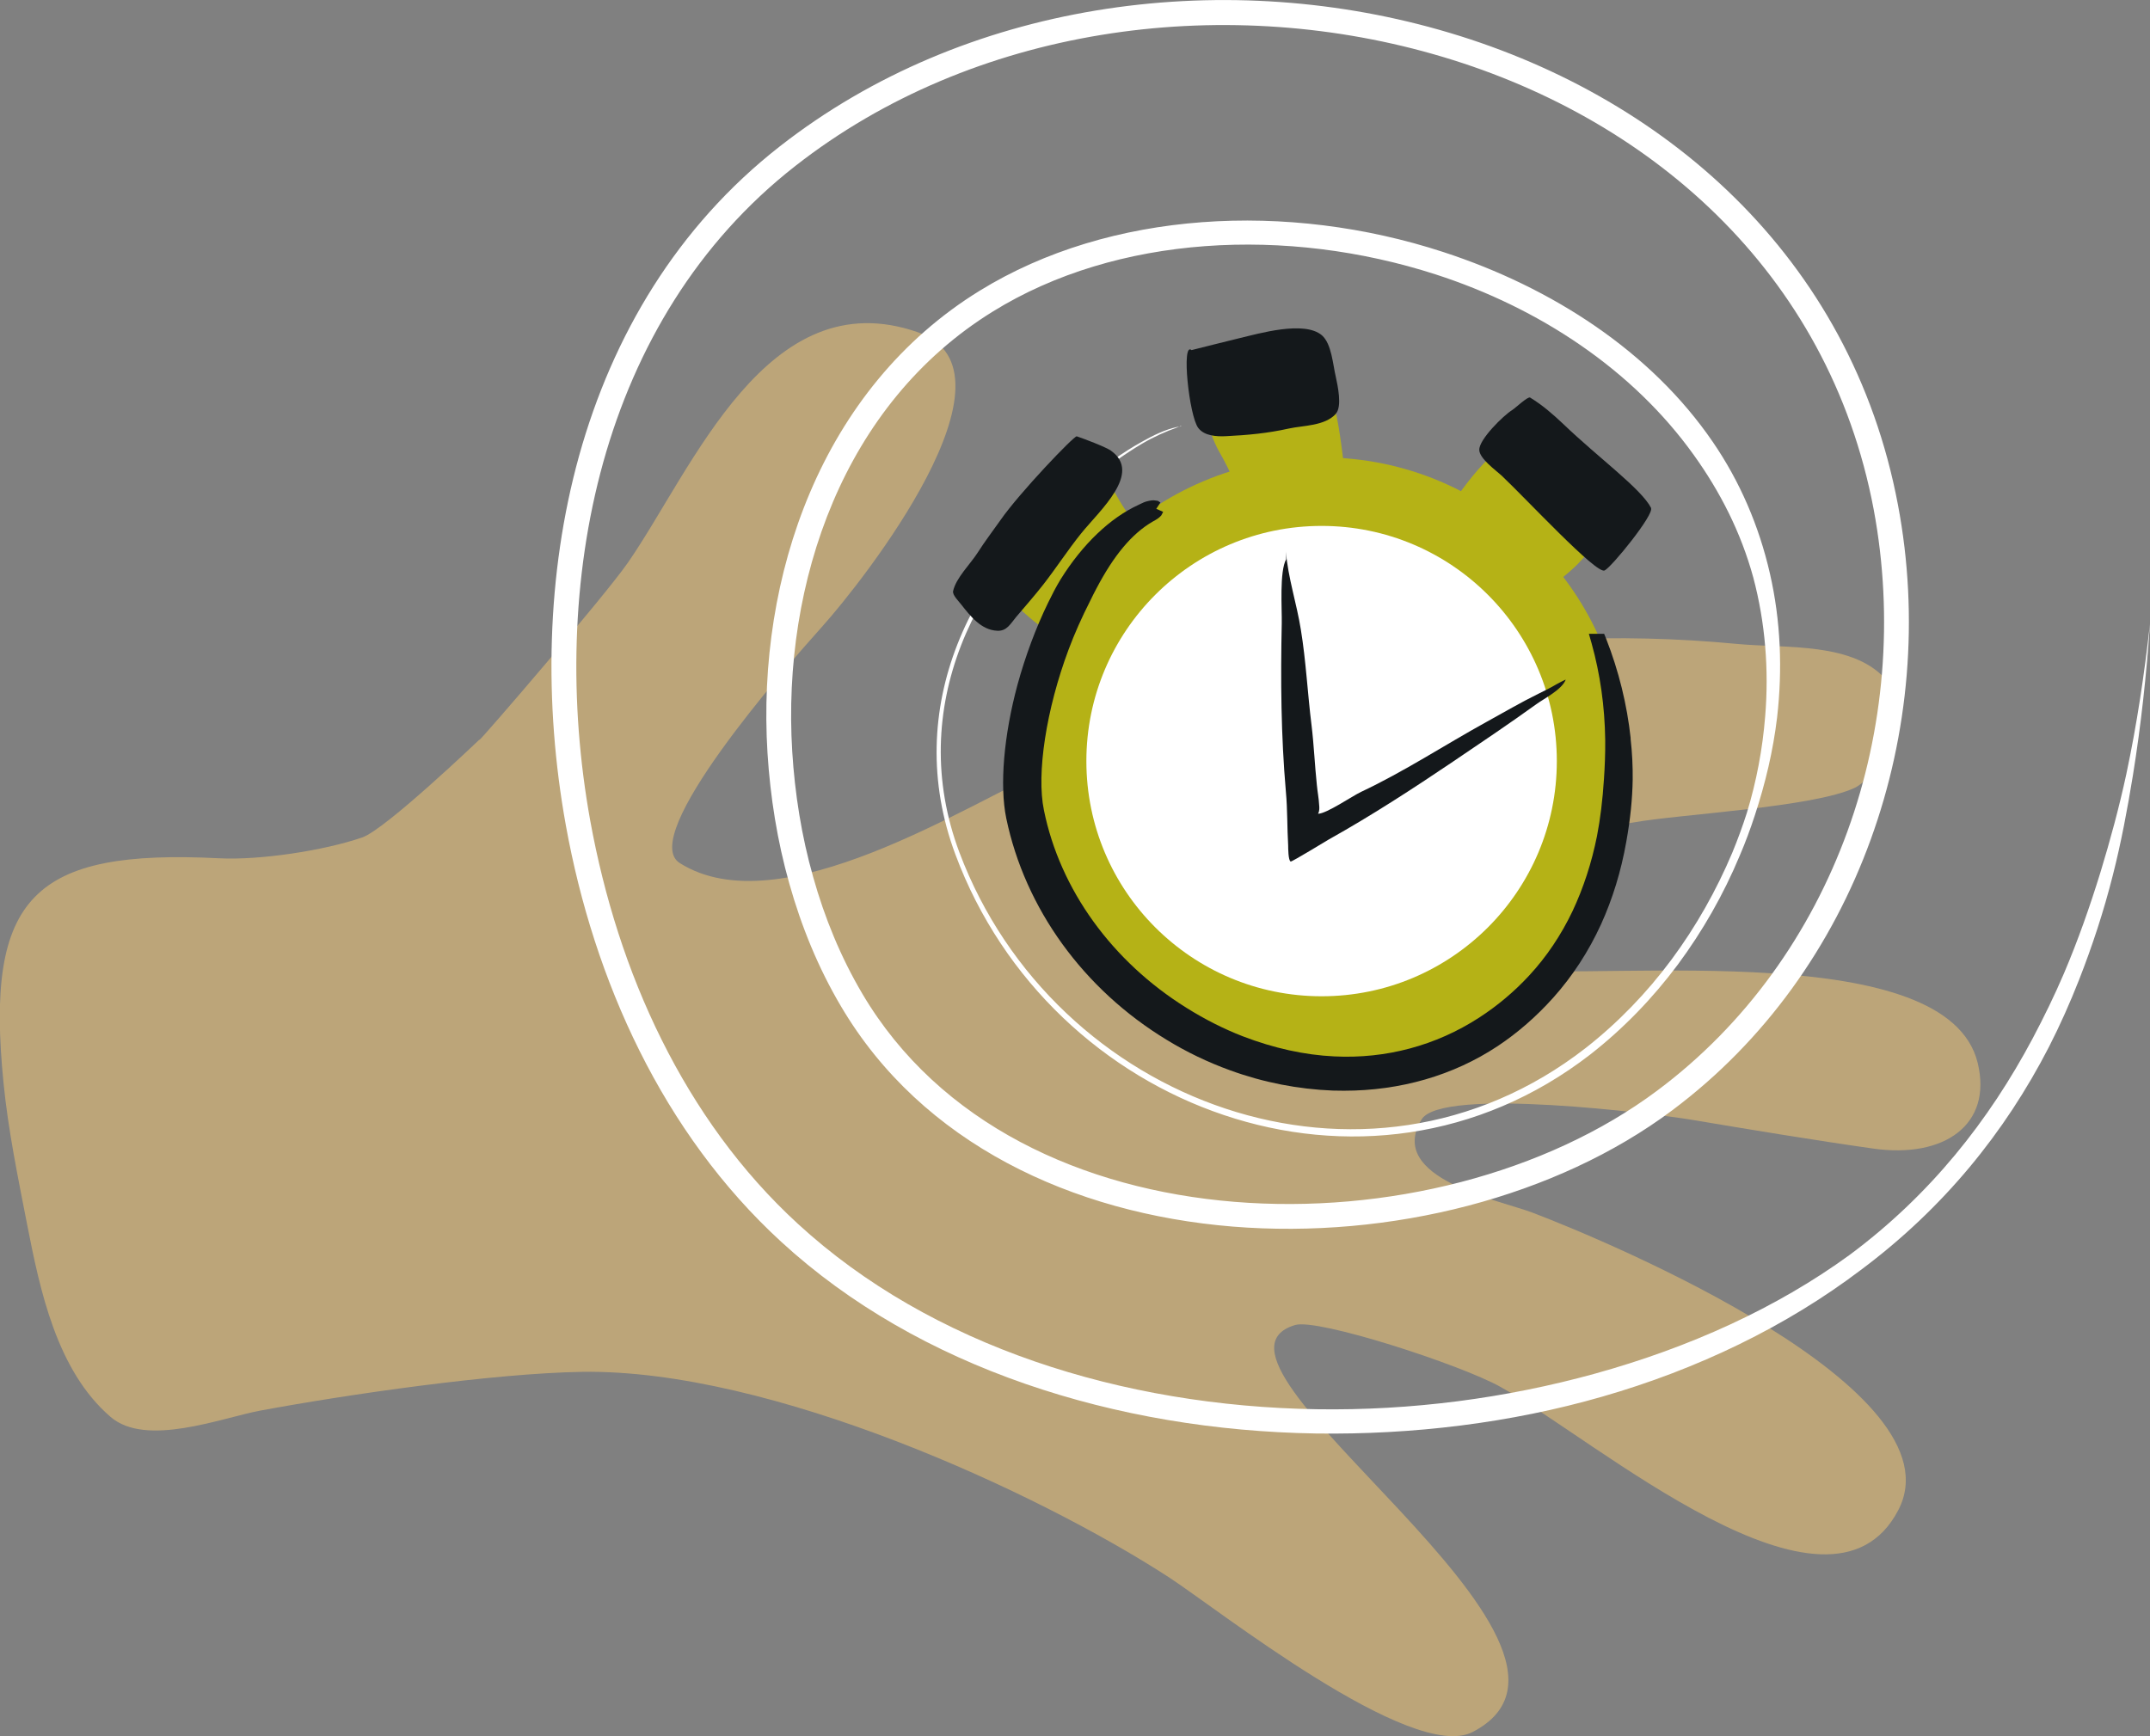
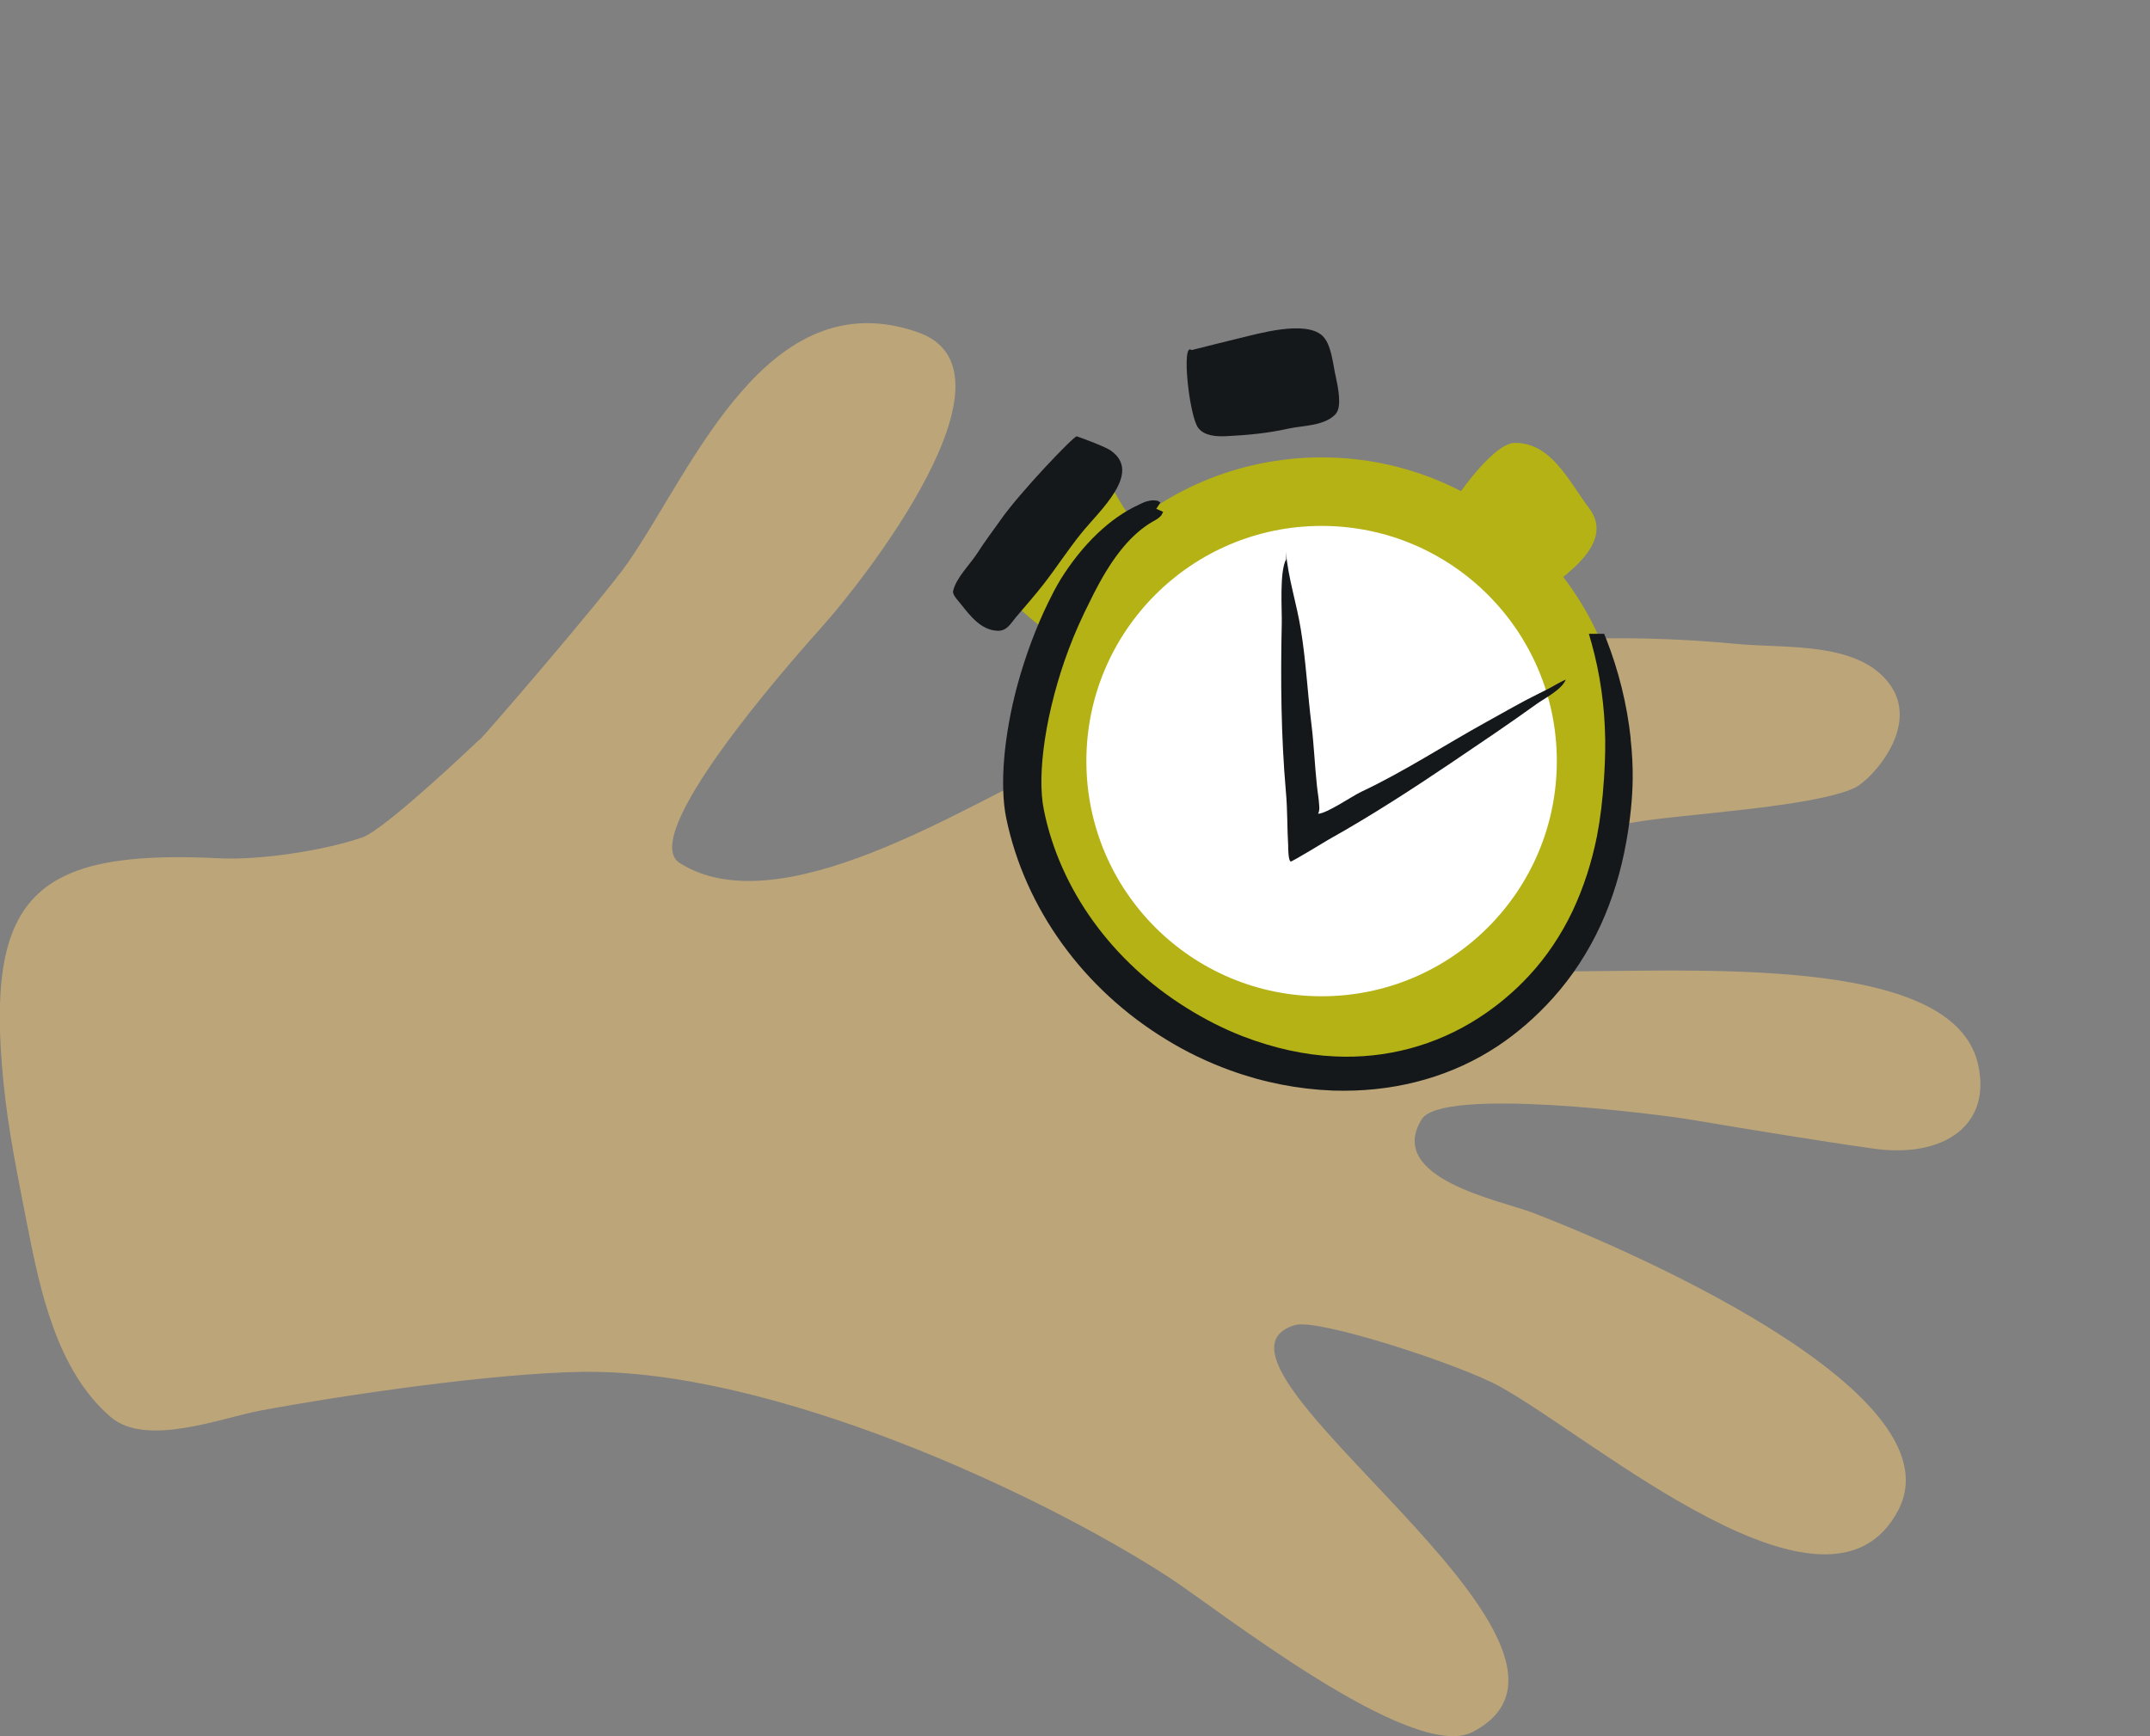
<svg xmlns="http://www.w3.org/2000/svg" id="Capa_2" data-name="Capa 2" viewBox="0 0 140.85 113.76">
  <rect x="0" y="0" width="140.85" height="113.76" fill="#808080" stroke="none" />
  <defs>
    <style>
      .cls-1, .cls-2 {
        fill: #fff;
      }

      .cls-2, .cls-3, .cls-4, .cls-5 {
        fill-rule: evenodd;
      }

      .cls-3 {
        fill: #bca579;
      }

      .cls-4, .cls-6 {
        fill: #b5b216;
      }

      .cls-7, .cls-5 {
        fill: #14181b;
      }
    </style>
  </defs>
  <g id="ilustración">
    <path class="cls-3" d="m31.41,48.48c.02.09,8.22-9.43,9.73-11.62,4.25-6.13,9.1-18.54,18.99-15.09,7.29,2.55-3.69,16.41-6.21,19.22-2.6,2.9-12.15,13.82-9.39,15.56,6.57,4.15,18.78-3.83,24.43-6.34,14.46-6.44,29.14-9.51,44.8-8.02,3.23.31,7.79-.16,9.92,2.49,2.28,2.83-1.1,6.42-2.15,6.93-2.71,1.3-11.56,1.74-14.51,2.28-3.22.59-24.55,2.54-23.78,7.22.39,2.32,13.23,2.29,15.05,2.44,7.7.61,29.28-2.04,31.27,6.09.99,4.06-2.2,6.28-6.84,5.62-3.75-.53-8.17-1.26-11.91-1.89-2.22-.37-16.36-2.18-17.68-.02-2.36,3.87,5.19,5.31,7.27,6.11,5.1,1.94,28.08,11.59,23.96,19.49-4.53,8.7-19.84-4.63-26.07-8.08-2.62-1.46-11.94-4.49-13.44-4.05-8.07,2.4,22.43,21.08,11.62,26.67-3.96,2.05-16.78-8.12-19.91-10.15-8.64-5.6-26.06-13.64-38.42-13.45-5.79.09-15.39,1.48-21.09,2.54-2.56.48-7.48,2.42-9.81.41-3.53-3.04-4.62-8.31-5.46-12.59-.6-3.09-1.24-6.16-1.55-9.3-1.22-12.21,1.95-15.33,14.16-14.71,2.61.13,6.8-.49,9.35-1.37,1.52-.53,7.66-6.4,7.66-6.4Z" />
-     <path class="cls-2" d="m77.37,27.91s0,0,0,0h0c-.09.03-.17.07-.26.1-.75.27-1.52.61-2.27,1.05-1.24.73-2.42,1.62-3.43,2.39-3.81,2.9-6.82,6.65-8.45,10.84-1.63,4.21-1.87,8.86-.11,13.56,3.1,8.24,9.75,14.24,17.43,16.79,7.68,2.55,16.39,1.64,23.6-3.97,2.12-1.66,4.01-3.62,5.62-5.79,1.61-2.17,2.95-4.55,3.99-7.02.35-.85.67-1.72.95-2.6.63-2.06,1.03-4.19,1.2-6.33.25-3.04.01-6.12-.78-9.09-.81-2.96-2.17-5.62-3.9-8.03-3.98-5.56-10.08-9.62-16.91-11.83-9.73-3.14-20.87-2.61-29.02,2.44-4.88,3.02-8.33,7.44-10.47,12.49-2.15,5.07-3,10.77-2.66,16.33.17,2.76.61,5.54,1.37,8.22.75,2.68,1.81,5.26,3.22,7.65,5.04,8.54,14.44,12.83,24.38,13.64,9.93.81,20.41-1.84,27.7-7.29,5.83-4.35,10.04-10.33,12.46-16.99,2.42-6.66,3.04-14,1.72-21.08-2.95-15.65-14.84-25.87-28.88-29.85-13.97-3.97-30.09-1.8-41.76,7.33-6.44,5.03-10.49,11.9-12.59,19.42-2.1,7.55-2.25,15.76-.85,23.5.9,4.94,2.43,9.84,4.68,14.35,2.24,4.5,5.19,8.63,8.92,12.05,8.73,8.03,21.28,11.95,33.97,12.15,6.2.1,12.43-.72,18.28-2.34,6.13-1.7,11.84-4.27,16.65-7.77,5.29-3.93,9.13-8.8,12-14.2.73-1.38,1.42-2.79,2.04-4.24.92-2.16,1.7-4.38,2.4-6.65.64-2.1,1.22-4.24,1.69-6.42.69-3.24,1.18-6.54,1.55-9.85h0s0,0,0,0c-.23,3.33-.59,6.66-1.12,9.94-.36,2.21-.77,4.41-1.32,6.56-.59,2.34-1.34,4.62-2.21,6.84-.59,1.5-1.24,2.96-1.97,4.39-2.88,5.6-6.9,10.57-12.33,14.62-4.87,3.69-10.68,6.5-16.95,8.3-5.98,1.72-12.38,2.5-18.74,2.41-13.08-.21-26.02-4.28-35.03-12.56-3.88-3.56-6.95-7.84-9.28-12.51-2.32-4.65-3.91-9.69-4.83-14.78-1.44-7.97-1.29-16.44.87-24.22,2.19-7.86,6.43-15.02,13.15-20.27C63.18.13,79.85-2.15,94.31,1.96c14.62,4.15,26.96,14.82,30.03,31.13,1.39,7.36.73,15-1.79,21.93-2.52,6.95-6.92,13.19-13.01,17.74-7.58,5.67-18.47,8.45-28.8,7.61-10.48-.86-20.35-5.44-25.65-14.44-1.48-2.5-2.59-5.22-3.38-8.03-.79-2.79-1.25-5.69-1.43-8.56-.36-5.8.53-11.76,2.78-17.06,2.27-5.35,5.94-10.04,11.12-13.23,8.55-5.27,20.19-5.86,30.36-2.54,7.15,2.33,13.63,6.54,17.67,12.45,1.76,2.57,3.02,5.47,3.74,8.62.71,3.1.83,6.29.47,9.43-.26,2.18-.77,4.33-1.46,6.42-.29.89-.62,1.78-.99,2.64-1.05,2.52-2.42,4.93-4.05,7.13-1.64,2.2-3.56,4.19-5.72,5.88-7.35,5.7-16.22,6.61-24.03,3.98-7.76-2.61-14.47-8.71-17.58-17.07-1.78-4.77-1.54-9.51.13-13.77,1.66-4.23,4.72-7.99,8.59-10.9,1.01-.76,2.21-1.66,3.47-2.36.76-.43,1.54-.81,2.32-.98.09-.02.19-.03.28-.04Z" />
    <circle class="cls-6" cx="86.58" cy="49.88" r="19.91" />
-     <path class="cls-4" d="m80.87,32.34c.08.41-.02-.58-.05-.71-.2-.71-.61-1.44-.98-2.09-.65-1.16-1.45-3.94-1.3-5.23.1-.89,5.09-1.82,6.03-1.89.58-.05,1.43.81,1.72,1.26,1.44,2.2,1.61,6.17,2.01,8.78.02.1.19.68.07.75-.27.17-.76.01-1.04-.07-.27-.08-6.47-.79-6.47-.79Z" />
    <path class="cls-4" d="m74.77,34.63c-1.24-.85-2.76-4.66-3.26-4.66-1.01,0-6.81,7.41-6.63,8.17.18.73,1.74,1.58,2.19,1.99,3.12,2.84,3.37,1.26,6.6-1.33.56-.45,1.1-4.17,1.1-4.17Z" />
    <path class="cls-4" d="m94.95,33.34c-.06-.01,2.73-4.32,4.3-4.32,2.39,0,3.5,2.48,4.85,4.27,1.59,2.1-1.03,4.07-2.86,5.4-.11.08-1.82,1.26-1.84,1.22-.08-.17.42-.63.51-.73.09-.09-4.97-5.84-4.97-5.84Z" />
    <circle class="cls-1" cx="86.58" cy="49.87" r="15.41" />
    <g>
      <path class="cls-5" d="m87.51,27.11c.43-.47.12-1.86,0-2.42-.19-.79-.27-2.16-.91-2.72-1.16-.99-4.17-.1-5.37.18-.39.09-3.17.79-3.17.79-.68-.59-.16,4.32.44,5.1.4.53,1.21.57,1.82.54,1.42-.07,2.72-.19,4.11-.5.96-.21,2.36-.16,3.09-.97Z" />
      <path class="cls-5" d="m72.8,29.54c-.37-.26-1.84-.81-2.26-.95-.17-.05-3.76,3.71-4.99,5.48-.5.71-1.03,1.4-1.5,2.14-.47.74-1.42,1.65-1.61,2.52-.06.26.39.69.53.88.6.76,1.31,1.68,2.37,1.72.62.03.86-.46,1.22-.89.6-.71,1.22-1.41,1.79-2.14.85-1.09,1.61-2.27,2.48-3.35,1.21-1.5,4.01-3.95,1.96-5.41Z" />
-       <path class="cls-5" d="m108.17,33.29c-.64-1.26-3.47-3.31-5.75-5.5-.69-.65-1.36-1.24-2.18-1.74-.15-.09-.99.71-1.19.83-.54.33-2.16,1.91-2.14,2.6.01.57,1.09,1.34,1.46,1.68,1.64,1.55,6.21,6.48,6.75,6.22.47-.23,3.26-3.67,3.04-4.09Z" />
      <path class="cls-5" d="m102.52,44.55c-.18.09-.36.18-.54.28-.39.23-.79.43-1.2.63-1.16.57-2.28,1.23-3.41,1.85-2.72,1.5-5.4,3.26-8.21,4.58-.57.27-2.26,1.43-2.81,1.43-.01,0,.01-.03.02-.04.07-.15.07-.36.05-.53-.02-.43-.11-.87-.15-1.31-.14-1.31-.19-2.62-.35-3.93-.26-2.08-.36-4.19-.7-6.26-.27-1.7-.84-3.39-.98-5.12,0-.1.02.51.02.51-.45.81-.27,3.27-.29,4.2-.08,3.69-.05,7.36.27,11.03.11,1.18.08,2.36.15,3.54,0,.09,0,1.01.17,1.04.1.01,2.36-1.37,2.5-1.45,2.79-1.56,5.5-3.32,8.15-5.11,1.82-1.23,3.65-2.46,5.44-3.75.51-.37,1.67-.95,1.92-1.6,0-.02-.03,0-.03.01Z" />
    </g>
    <path class="cls-7" d="m106.83,48.39c-.24-2.22-.78-4.42-1.61-6.54l-.13-.32h-1l.18.63c.56,2.01.86,4.13.89,6.32.01.9-.03,1.79-.08,2.54-.09,1.4-.24,2.64-.46,3.77-.35,1.75-.89,3.4-1.6,4.91-.75,1.57-1.7,2.99-2.84,4.22-.98,1.06-2.09,1.99-3.28,2.76-2.82,1.83-6.1,2.71-9.49,2.54-1.95-.09-3.97-.54-6-1.32-1.24-.48-2.48-1.11-3.68-1.86-4.88-3.04-8.29-7.76-9.34-12.95-.5-2.39.15-6.62,1.62-10.54.38-1.02.86-2.1,1.43-3.22.13-.26.25-.52.39-.77,1.14-2.17,2.32-3.59,3.68-4.38.08-.04.17-.09.26-.15.08-.05.2-.13.31-.26l.12-.23-.45-.2.27-.41-.16-.11-.13-.02c-.2-.04-.37,0-.51.03-.21.04-.38.13-.53.2l-.1.05c-1.86.85-3.67,2.58-5.1,4.87-.32.52-.6,1.08-.83,1.55-.8,1.64-1.49,3.5-2,5.36-.9,3.33-1.18,6.6-.74,8.75,1.23,5.92,5.06,11.22,10.52,14.53,1.29.79,2.68,1.46,4.14,1.99,2.19.8,4.46,1.24,6.74,1.33.24,0,.48.01.72.01,3.7,0,7.17-1,10.07-2.92,1.31-.87,2.54-1.94,3.65-3.18,1.26-1.41,2.31-3.02,3.12-4.79.76-1.67,1.32-3.49,1.66-5.42.27-1.5.4-2.83.42-4.07.01-.85-.03-1.74-.14-2.72Z" />
  </g>
</svg>